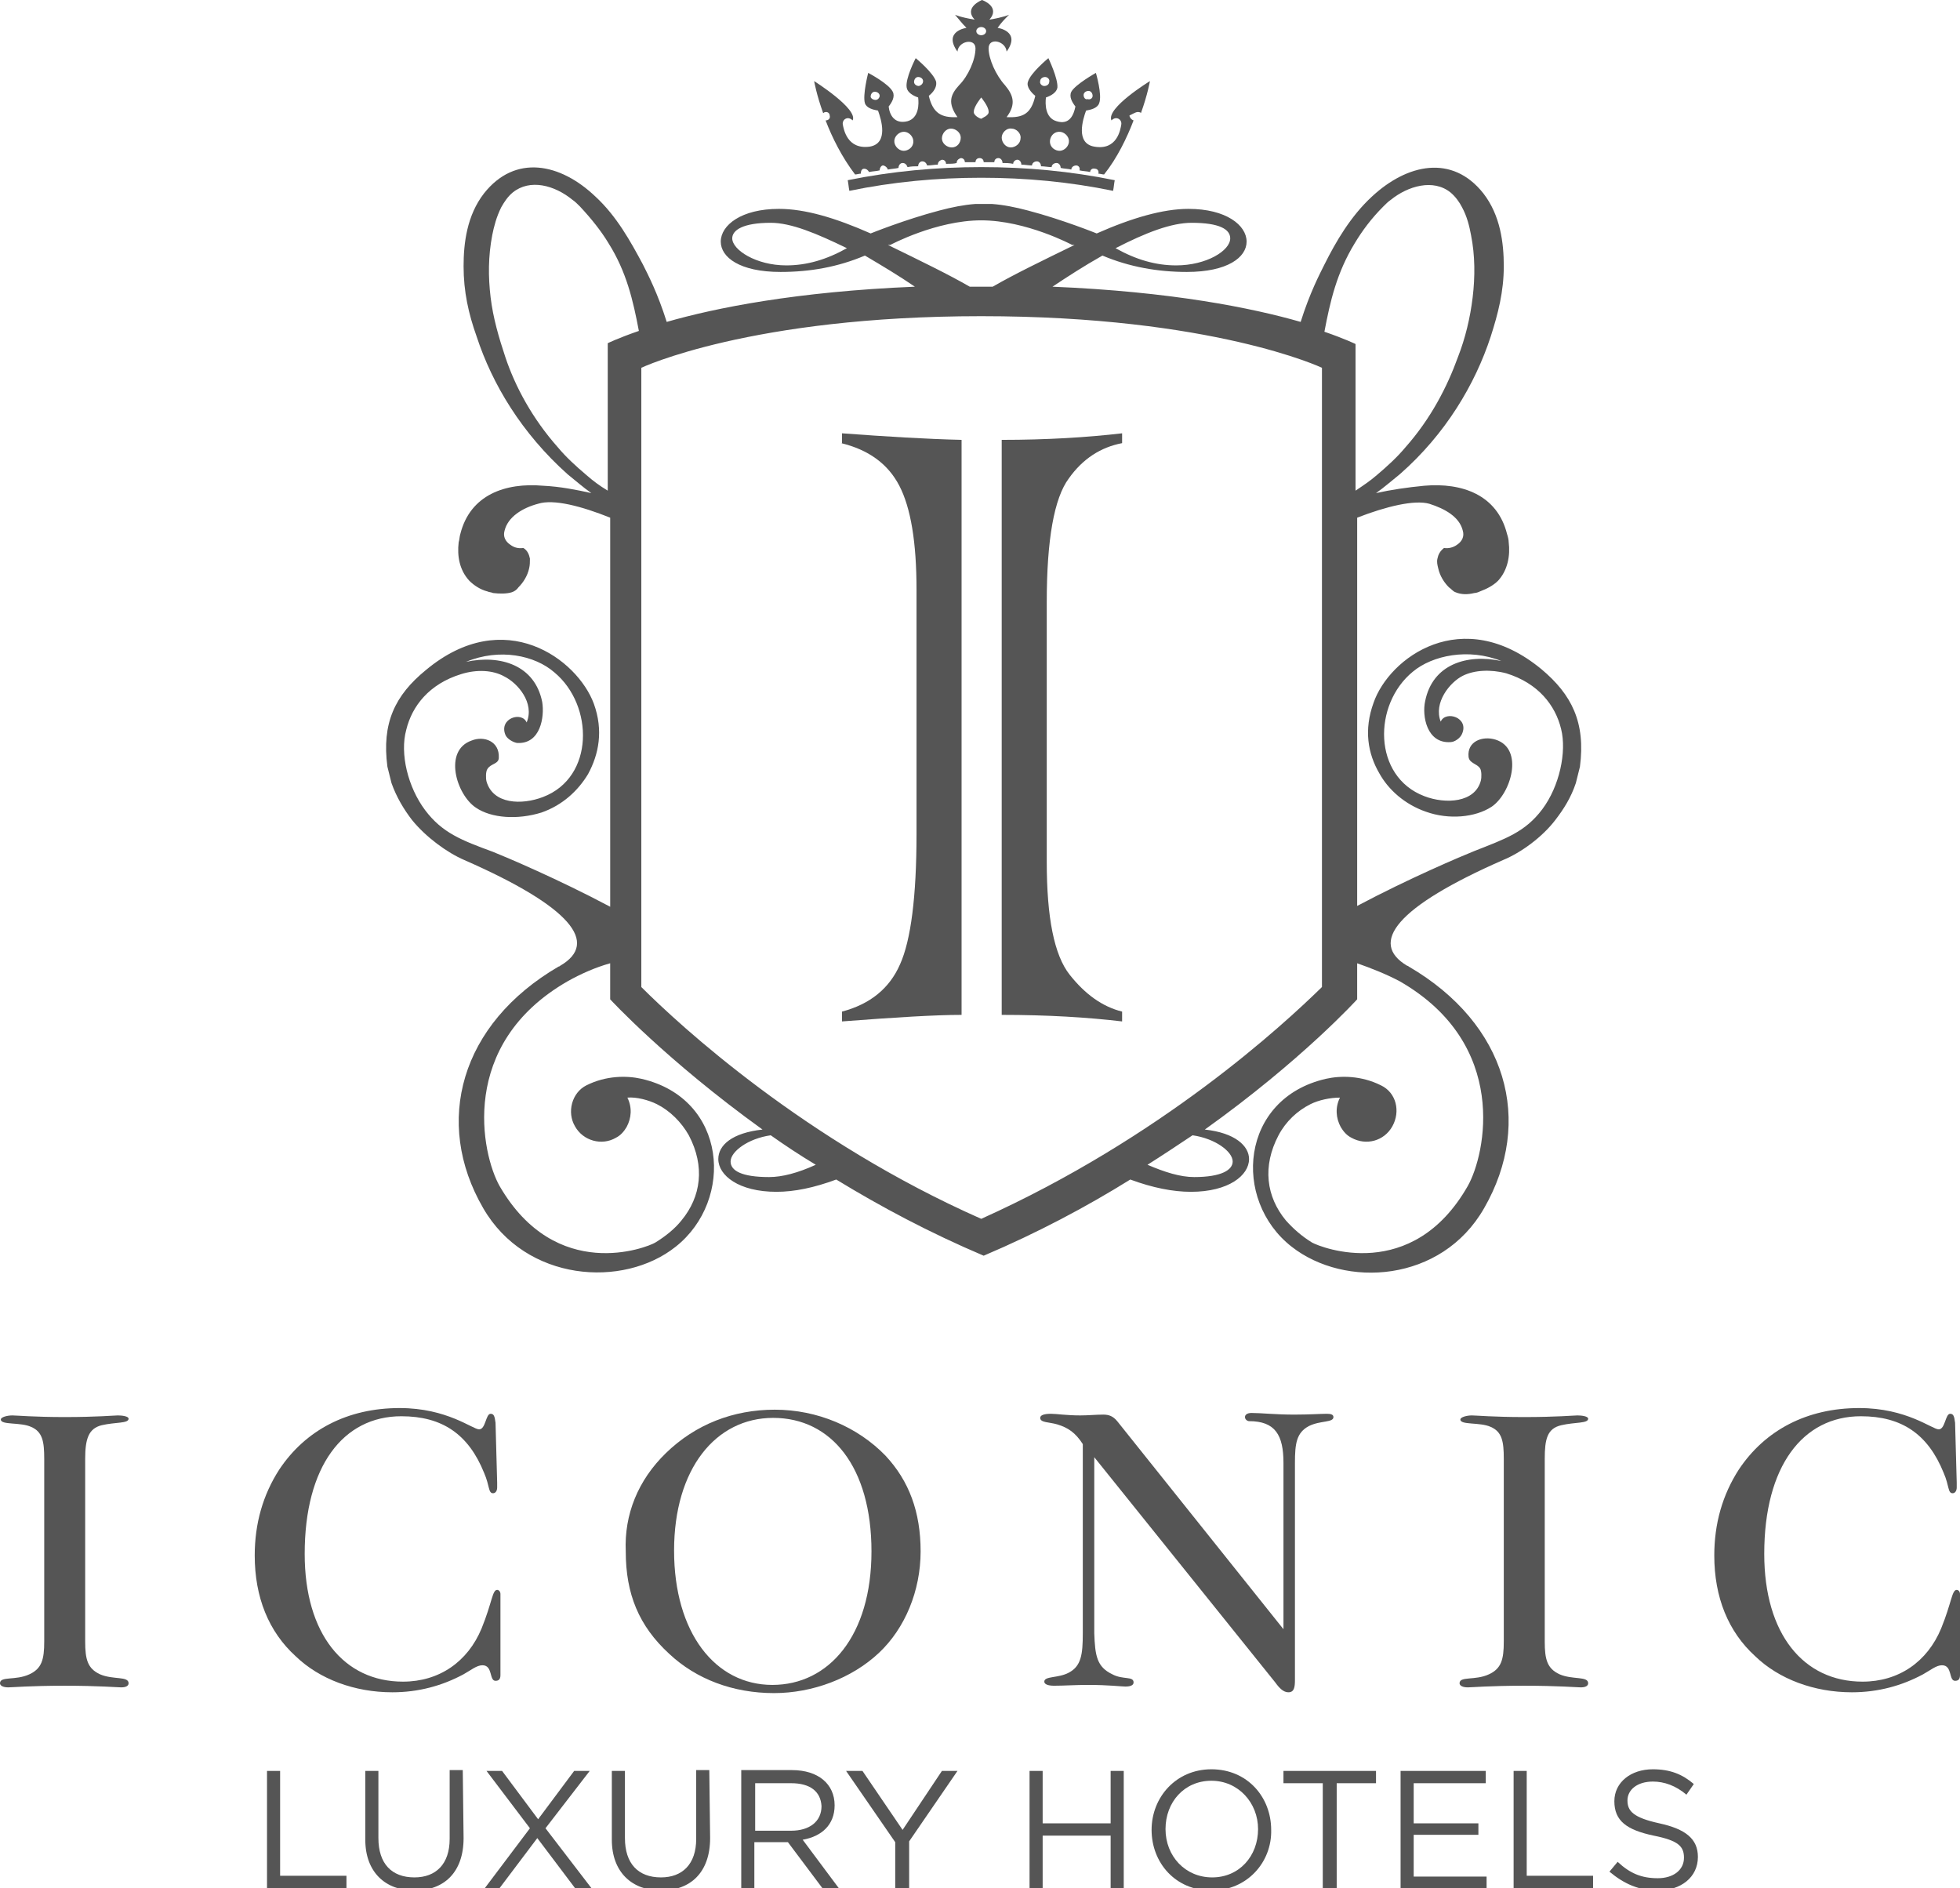
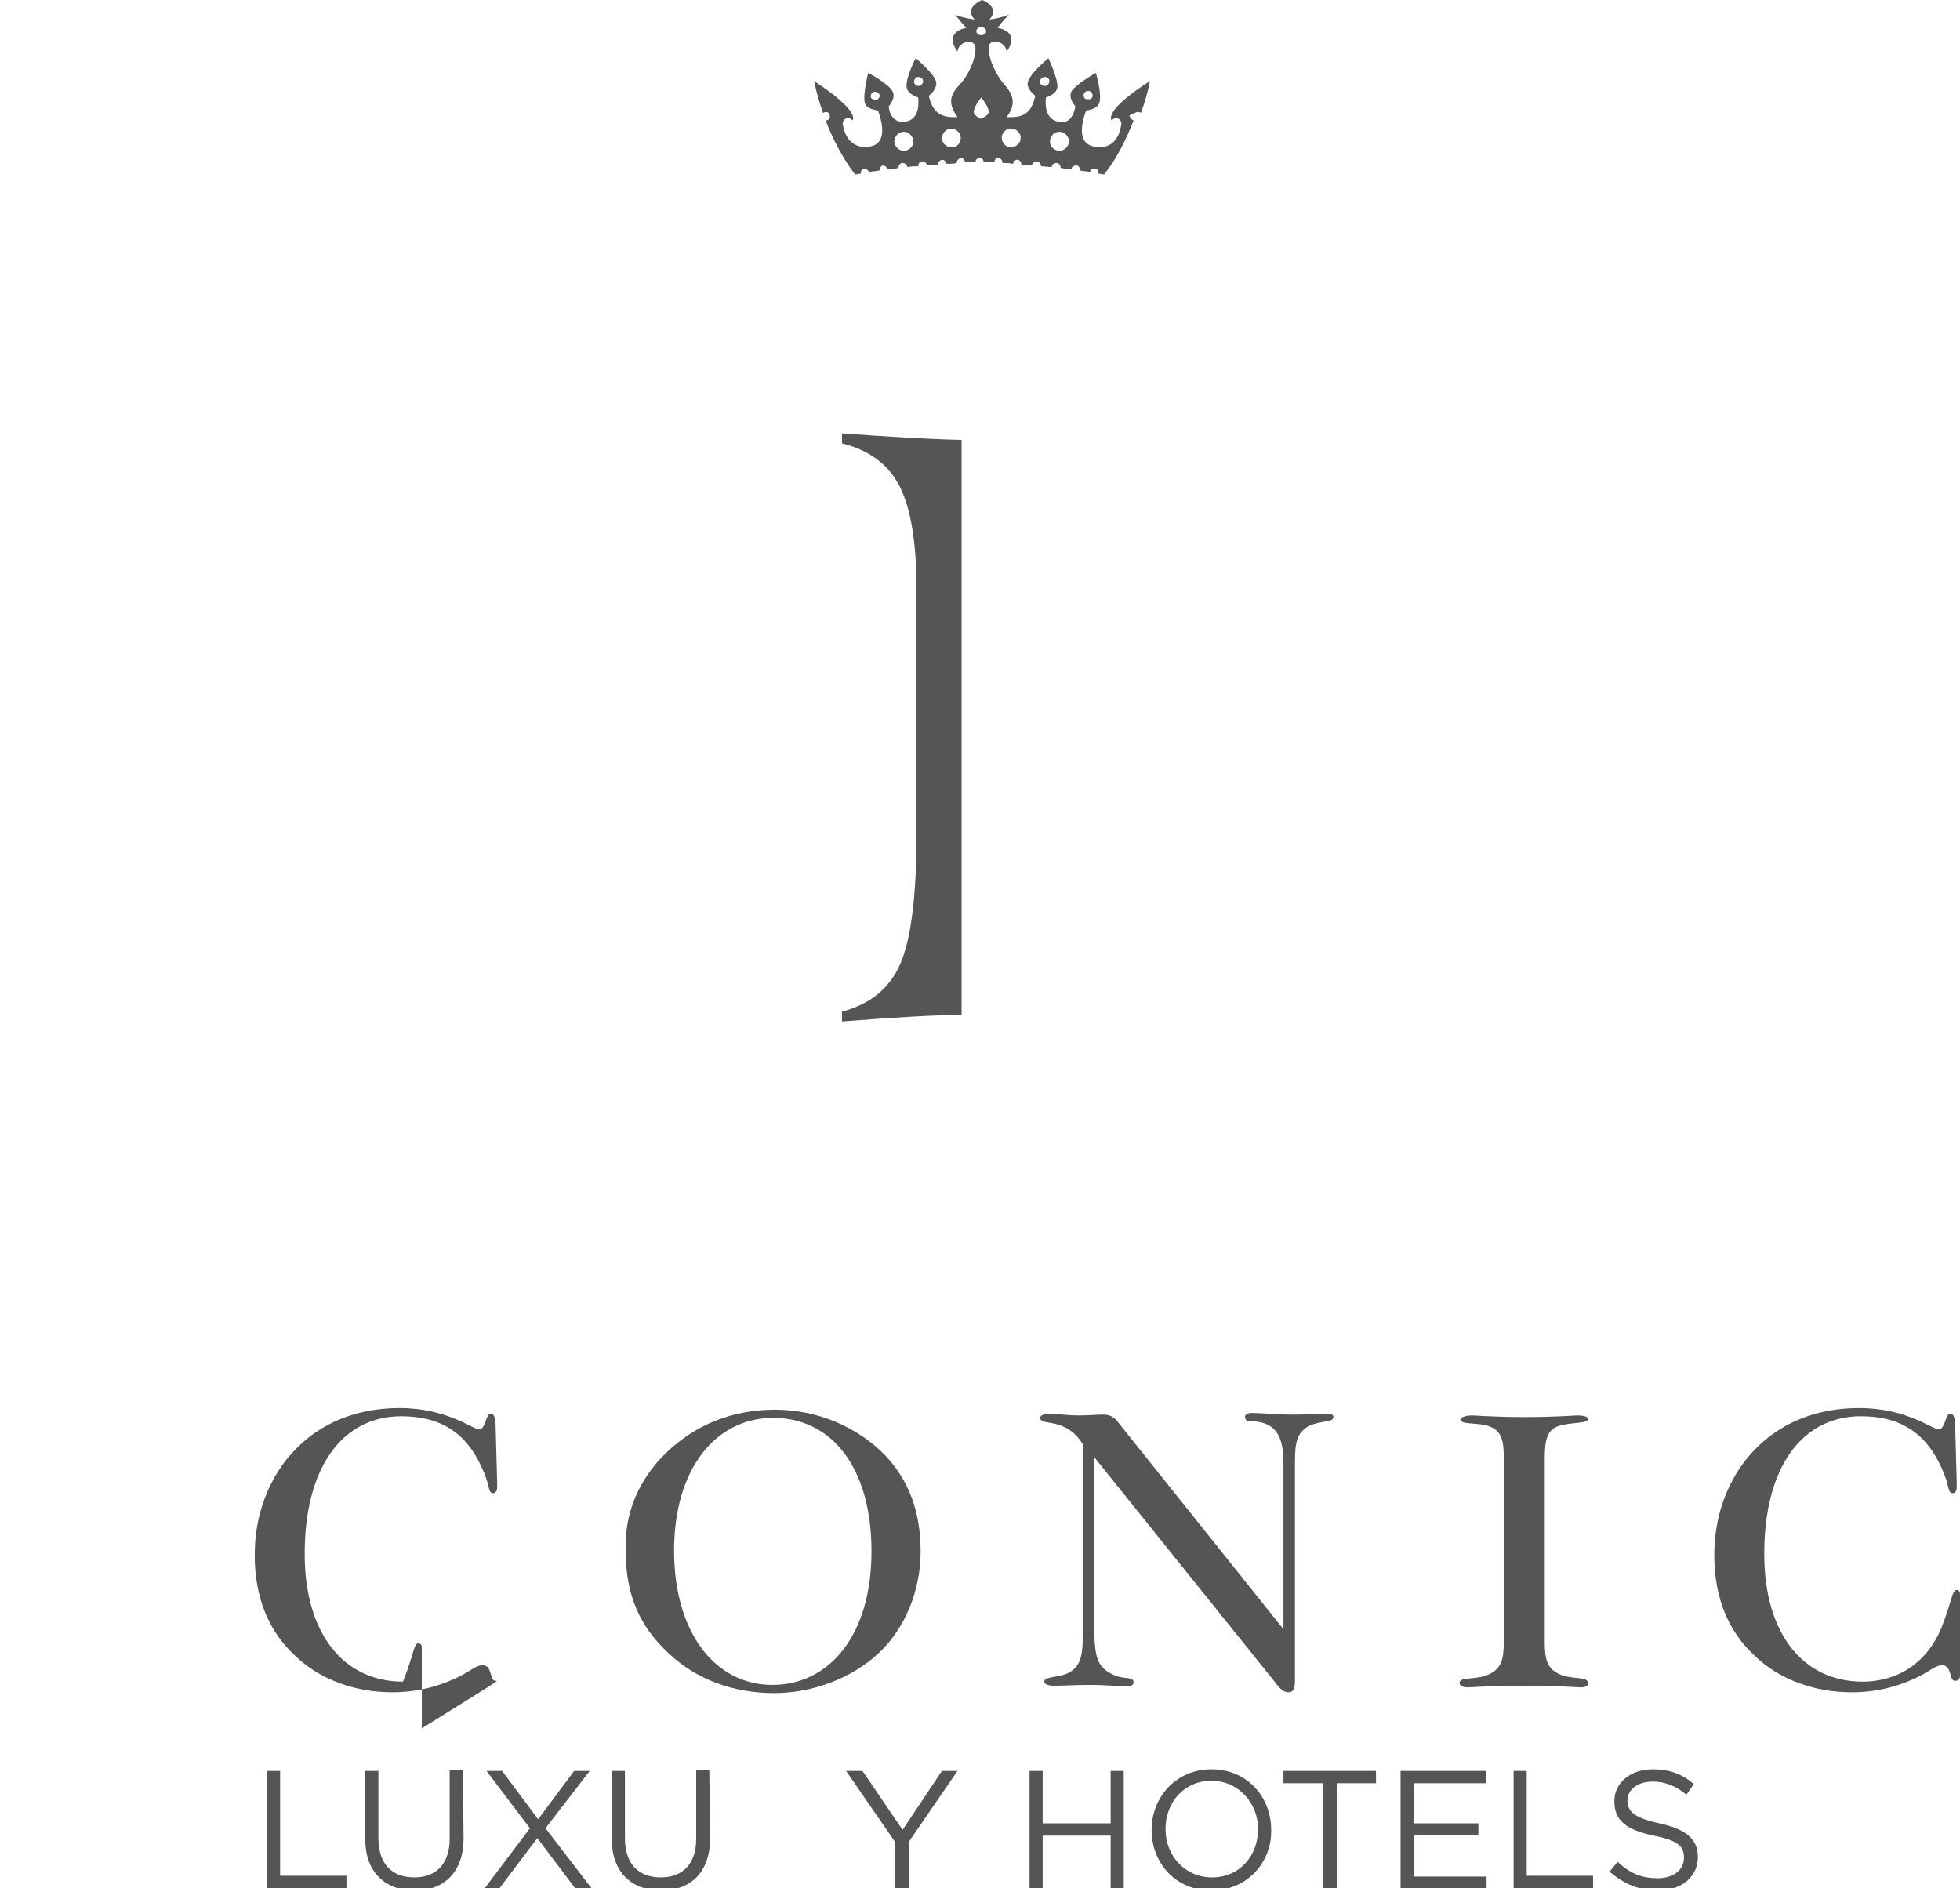
<svg xmlns="http://www.w3.org/2000/svg" version="1.1" id="Layer_1" x="0px" y="0px" viewBox="0 0 239.3 230.5" style="enable-background:new 0 0 239.3 230.5;" xml:space="preserve">
  <style type="text/css">
	.st0{fill:#555555;}
</style>
  <g>
    <g>
-       <path class="st0" d="M12.2,204.4c1.6,0.7,3.5,0.2,3.5,1.1c0,0.3-0.3,0.5-0.9,0.5c-0.4,0-2.8-0.2-6.9-0.2c-4.2,0-6.4,0.2-6.9,0.2    c-0.6,0-1-0.2-1-0.5c0-0.9,1.9-0.3,3.6-1.1c1.5-0.7,1.8-1.8,1.8-4v-22.3c0-2.1-0.2-3.3-1.6-3.9c-1.3-0.6-3.7-0.2-3.7-0.9    c0-0.3,0.8-0.5,1.4-0.5c0.5,0,2.7,0.2,6.4,0.2c3.9,0,6.1-0.2,6.5-0.2c0.5,0,1.3,0.1,1.3,0.4c0,0.6-1.6,0.4-3.3,0.8    c-1.6,0.4-2,1.7-2,4.1v22.3C10.4,202.6,10.7,203.7,12.2,204.4" />
-       <path class="st0" d="M60.5,205.2c-0.8,0-0.3-1.9-1.6-1.9c-0.7,0-1.4,0.6-2.3,1.1c-2.6,1.4-5.5,2.2-8.7,2.2    c-4.6,0-8.9-1.6-11.8-4.4c-3.3-3-5-7.2-5-12.3c0-3.9,1-7.4,3-10.5c3.2-4.8,8.3-7.5,14.7-7.5c5.8,0,8.9,2.6,9.7,2.6    c0.8,0,0.8-1.9,1.4-1.9c0.4,0,0.5,0.3,0.6,1.1l0.2,7.3c0,0.4,0,0.6,0,0.6c0,0.4-0.2,0.7-0.5,0.7c-0.6,0-0.4-0.9-1.1-2.5    c-1.9-4.7-5.1-6.9-10.1-6.9c-7.1,0-11.8,6.1-11.8,16.8c0,9.8,4.8,15.6,12,15.6c4.4,0,7.9-2.4,9.6-6.5c1.3-3.2,1.3-4.7,1.9-4.7    c0.2,0,0.4,0.2,0.4,0.5v9.9C61.1,205,60.9,205.2,60.5,205.2" />
+       <path class="st0" d="M60.5,205.2c-0.8,0-0.3-1.9-1.6-1.9c-0.7,0-1.4,0.6-2.3,1.1c-2.6,1.4-5.5,2.2-8.7,2.2    c-4.6,0-8.9-1.6-11.8-4.4c-3.3-3-5-7.2-5-12.3c0-3.9,1-7.4,3-10.5c3.2-4.8,8.3-7.5,14.7-7.5c5.8,0,8.9,2.6,9.7,2.6    c0.8,0,0.8-1.9,1.4-1.9c0.4,0,0.5,0.3,0.6,1.1l0.2,7.3c0,0.4,0,0.6,0,0.6c0,0.4-0.2,0.7-0.5,0.7c-0.6,0-0.4-0.9-1.1-2.5    c-1.9-4.7-5.1-6.9-10.1-6.9c-7.1,0-11.8,6.1-11.8,16.8c0,9.8,4.8,15.6,12,15.6c1.3-3.2,1.3-4.7,1.9-4.7    c0.2,0,0.4,0.2,0.4,0.5v9.9C61.1,205,60.9,205.2,60.5,205.2" />
      <path class="st0" d="M94.3,205.7c6.9,0,12.1-6,12.1-16.3s-4.9-16.3-12-16.3c-7,0-12.1,6.2-12.1,16.2    C82.3,199.3,87.3,205.7,94.3,205.7 M81.3,177.4c3.6-3.5,8.2-5.3,13.3-5.3c5.2,0,10.1,2.1,13.5,5.6c2.9,3.1,4.3,6.9,4.3,11.7    s-1.9,9.4-5.1,12.4c-3.3,3.1-8.1,4.9-12.8,4.9c-5,0-9.5-1.7-12.8-4.8c-3.7-3.4-5.3-7.3-5.3-12.5C76.2,184.9,77.9,180.7,81.3,177.4    " />
      <path class="st0" d="M135.8,204.4c1.3,0.7,2.6,0.2,2.6,1c0,0.3-0.3,0.5-1,0.5c-0.5,0-2-0.2-4.6-0.2c-1.5,0-2.9,0.1-4.1,0.1    c-0.8,0-1.2-0.2-1.2-0.5c0-0.7,1.7-0.4,3-1.1c1.5-0.8,1.7-2.2,1.7-4.8v-23.1c-0.9-1.4-1.8-2-3.1-2.4c-1-0.3-2.1-0.2-2.1-0.8    c0-0.3,0.4-0.5,1.3-0.5c0.7,0,1.9,0.2,3.6,0.2c1,0,1.9-0.1,2.8-0.1c0.7,0,1.2,0.2,1.7,0.8l20.3,25.4v-20.3c0-3.4-1-5.1-4.2-5.1    c-0.2,0-0.5-0.2-0.5-0.5s0.3-0.5,0.8-0.5c1.2,0,2.9,0.2,5.2,0.2c1.9,0,3.2-0.1,4-0.1c0.5,0,0.8,0.1,0.8,0.4c0,0.7-1.6,0.4-3,1.1    c-1.5,0.8-1.7,2.1-1.7,4.5v26.5c0,0.9-0.1,1.5-0.8,1.5c-0.6,0-1.1-0.5-1.6-1.2l-22.1-27.5v21.5    C133.7,202.1,133.9,203.5,135.8,204.4" />
      <path class="st0" d="M190.4,204.4c1.6,0.7,3.5,0.2,3.5,1.1c0,0.3-0.3,0.5-0.9,0.5c-0.4,0-2.8-0.2-6.9-0.2c-4.2,0-6.4,0.2-6.9,0.2    c-0.6,0-1-0.2-1-0.5c0-0.9,1.9-0.3,3.6-1.1c1.5-0.7,1.8-1.8,1.8-4v-22.3c0-2.1-0.2-3.3-1.6-3.9c-1.3-0.6-3.7-0.2-3.7-0.9    c0-0.3,0.8-0.5,1.4-0.5c0.5,0,2.7,0.2,6.4,0.2c3.9,0,6.1-0.2,6.5-0.2c0.5,0,1.3,0.1,1.3,0.4c0,0.6-1.6,0.4-3.3,0.8s-2,1.7-2,4.1    v22.3C188.6,202.6,188.9,203.7,190.4,204.4" />
      <path class="st0" d="M238.7,205.2c-0.8,0-0.3-1.9-1.6-1.9c-0.7,0-1.4,0.6-2.3,1.1c-2.6,1.4-5.5,2.2-8.7,2.2    c-4.6,0-8.9-1.6-11.8-4.4c-3.3-3-5-7.2-5-12.3c0-3.9,1-7.4,3-10.5c3.2-4.8,8.3-7.5,14.7-7.5c5.8,0,8.9,2.6,9.7,2.6    c0.8,0,0.8-1.9,1.4-1.9c0.4,0,0.5,0.3,0.6,1.1l0.2,7.3c0,0.4,0,0.6,0,0.6c0,0.4-0.2,0.7-0.5,0.7c-0.6,0-0.4-0.9-1.1-2.5    c-1.9-4.7-5.1-6.9-10.1-6.9c-7.1,0-11.8,6.1-11.8,16.8c0,9.8,4.8,15.6,12,15.6c4.4,0,7.9-2.4,9.6-6.5c1.3-3.2,1.3-4.7,1.9-4.7    c0.2,0,0.4,0.2,0.4,0.5v9.9C239.3,205,239.1,205.2,238.7,205.2" />
    </g>
    <polygon class="st0" points="32.6,216.2 32.6,230.5 42.3,230.5 42.3,229 34.2,229 34.2,216.2  " />
    <g>
      <path class="st0" d="M56.6,224.4c0,4.2-2.4,6.4-6,6.4c-3.5,0-6-2.2-6-6.2v-8.4h1.6v8.2c0,3.1,1.6,4.8,4.4,4.8    c2.6,0,4.3-1.6,4.3-4.7v-8.4h1.6L56.6,224.4L56.6,224.4z" />
    </g>
    <polygon class="st0" points="70.1,216.2 65.7,222.1 61.3,216.2 59.4,216.2 64.7,223.2 59.2,230.5 61,230.5 65.6,224.4 70.2,230.5    72.2,230.5 66.6,223.2 72,216.2  " />
    <g>
      <path class="st0" d="M86.7,224.4c0,4.2-2.4,6.4-6,6.4c-3.5,0-6-2.2-6-6.2v-8.4h1.6v8.2c0,3.1,1.6,4.8,4.4,4.8    c2.6,0,4.3-1.6,4.3-4.7v-8.4h1.6L86.7,224.4L86.7,224.4z" />
-       <path class="st0" d="M96.6,217.7h-4.4v5.8h4.4c2.2,0,3.7-1.1,3.7-3C100.2,218.7,98.9,217.7,96.6,217.7 M100.4,230.5l-4.2-5.6h-4.1    v5.6h-1.6v-14.4h6.2c3.2,0,5.2,1.7,5.2,4.3c0,2.4-1.6,3.8-3.9,4.2l4.4,5.9H100.4z" />
    </g>
    <polygon class="st0" points="115,216.2 110.2,223.4 105.3,216.2 103.3,216.2 109.3,224.9 109.3,230.5 111,230.5 111,224.8    116.9,216.2  " />
    <polygon class="st0" points="135.6,216.2 135.6,222.6 127.3,222.6 127.3,216.2 125.7,216.2 125.7,230.5 127.3,230.5 127.3,224.1    135.6,224.1 135.6,230.5 137.2,230.5 137.2,216.2  " />
    <g>
      <path class="st0" d="M147.9,217.4c-3.3,0-5.6,2.6-5.6,5.9s2.4,5.9,5.7,5.9s5.6-2.6,5.6-5.9C153.6,220.1,151.2,217.4,147.9,217.4     M147.9,230.8c-4.4,0-7.3-3.4-7.3-7.4s3-7.4,7.3-7.4c4.4,0,7.3,3.4,7.3,7.4C155.3,227.3,152.3,230.8,147.9,230.8" />
    </g>
    <polygon class="st0" points="156.7,216.2 156.7,217.7 161.5,217.7 161.5,230.5 163.2,230.5 163.2,217.7 168,217.7 168,216.2  " />
    <polygon class="st0" points="171,216.2 171,230.5 181.5,230.5 181.5,229.1 172.6,229.1 172.6,224 180.5,224 180.5,222.6    172.6,222.6 172.6,217.7 181.4,217.7 181.4,216.2  " />
    <polygon class="st0" points="184.8,216.2 184.8,230.5 194.5,230.5 194.5,229 186.4,229 186.4,216.2  " />
    <path class="st0" d="M202.6,222.6c3.2,0.7,4.7,1.9,4.7,4.1c0,2.5-2.1,4.1-4.9,4.1c-2.3,0-4.1-0.8-5.9-2.3l1-1.2   c1.5,1.4,2.9,2,4.9,2c1.9,0,3.2-1,3.2-2.5c0-1.4-0.7-2.1-3.7-2.7c-3.3-0.7-4.8-1.8-4.8-4.2c0-2.3,2-3.9,4.7-3.9   c2.1,0,3.6,0.6,5,1.8l-0.9,1.3c-1.3-1.1-2.7-1.6-4.1-1.6c-1.9,0-3.1,1-3.1,2.3C198.7,221.1,199.4,221.9,202.6,222.6" />
    <g>
      <g>
        <g>
-           <path class="st0" d="M103.5,22c0.1,0.5,0.1,0.8,0.2,1.3c5.3-1.1,10.7-1.6,16.1-1.6c5.4,0,10.8,0.5,16.1,1.6      c0.1-0.5,0.1-0.8,0.2-1.3c-5.4-1.1-10.8-1.6-16.3-1.6C114.4,20.4,108.9,20.9,103.5,22z" />
-         </g>
+           </g>
        <g>
          <path class="st0" d="M139.1,13.7c0.1,0,0.1,0,0.2,0.1c0.8-2.2,1.1-3.9,1.1-3.9s-5.4,3.3-4.7,4.8c0.6-0.6,1.3-0.1,1.2,0.5      s-0.5,3.2-3.3,2.7c-2.3-0.4-1.4-3.3-1-4.4c0.6-0.1,1.4-0.3,1.6-0.9c0.4-1-0.4-3.7-0.4-3.7s-2.5,1.4-3,2.3      c-0.3,0.6,0.1,1.3,0.5,1.8c-0.2,1-0.7,2.3-2.3,1.8c-1.4-0.4-1.4-2.1-1.3-2.9c0.6-0.2,1.3-0.6,1.4-1.2c0.1-1.1-1.1-3.6-1.1-3.6      s-2.2,1.8-2.5,2.9c-0.2,0.6,0.4,1.3,0.9,1.7c-0.5,2.2-1.5,2.7-3.5,2.6c1.2-1.6,0.8-2.7-0.2-3.9c-1.1-1.2-2-3.2-2-4.5      c0-1.4,2.1-0.9,2.2,0.4c1.8-2.5-1.1-2.9-1.1-2.9c0.5-0.7,0.8-1,1.4-1.6c0,0-0.6,0.3-2.4,0.6c1.4-1.6-0.9-2.4-0.9-2.4      s-2.3,0.9-0.9,2.4c-1.8-0.3-2.4-0.6-2.4-0.6c0.6,0.7,0.8,1,1.4,1.6c0,0-2.9,0.4-1.1,2.9c0.1-1.3,2.2-1.7,2.2-0.4      c0,1.4-0.9,3.4-2,4.5c-1.1,1.2-1.4,2.2-0.2,3.9c-2,0.1-3-0.5-3.5-2.6c0.5-0.4,1-1,0.9-1.7c-0.3-1.1-2.5-2.9-2.5-2.9      s-1.3,2.5-1.1,3.6c0.1,0.6,0.8,1,1.4,1.2c0.1,0.8,0.1,2.5-1.3,2.9c-1.6,0.4-2.2-0.8-2.3-1.8c0.4-0.5,0.8-1.2,0.5-1.8      c-0.5-1-3-2.3-3-2.3s-0.7,2.7-0.4,3.7c0.2,0.6,1,0.8,1.6,0.9c0.4,1.1,1.3,4-1,4.4c-2.8,0.4-3.2-2.2-3.3-2.7      c-0.1-0.6,0.6-1.1,1.2-0.5c0.7-1.4-4.7-4.8-4.7-4.8s0.3,1.7,1.1,3.9c0.1,0,0.1-0.1,0.2-0.1c0.3-0.1,0.6,0.1,0.6,0.4      c0.1,0.3-0.1,0.6-0.5,0.6l0,0c0.8,2.1,2,4.5,3.6,6.6c0.2,0,0.5-0.1,0.7-0.1c0-0.3,0.1-0.6,0.4-0.6c0.3,0,0.5,0.2,0.6,0.4      c0.5-0.1,0.9-0.1,1.3-0.2c0-0.3,0.2-0.6,0.4-0.6s0.5,0.2,0.6,0.5c0.5-0.1,0.9-0.1,1.3-0.2c0-0.3,0.2-0.6,0.5-0.6      s0.5,0.2,0.6,0.5c0.5-0.1,0.9-0.1,1.3-0.1c0-0.3,0.2-0.6,0.5-0.6s0.5,0.2,0.6,0.5c0.5,0,0.9-0.1,1.3-0.1c0-0.3,0.2-0.5,0.5-0.6      c0.3,0,0.5,0.2,0.5,0.5c0.5,0,1,0,1.3-0.1c0-0.3,0.2-0.5,0.5-0.6c0.3,0,0.5,0.2,0.5,0.5c0.6,0,1.1,0,1.3,0      c0-0.3,0.2-0.5,0.5-0.5s0.5,0.2,0.5,0.5c0.3,0,0.7,0,1.3,0c0-0.3,0.2-0.5,0.5-0.5s0.5,0.3,0.5,0.6c0.4,0,0.8,0,1.3,0.1      c0-0.3,0.3-0.5,0.5-0.5c0.3,0,0.5,0.3,0.5,0.6c0.4,0,0.9,0.1,1.3,0.1c0-0.3,0.3-0.5,0.6-0.5s0.5,0.3,0.5,0.6      c0.4,0,0.9,0.1,1.3,0.1c0-0.3,0.3-0.5,0.6-0.5s0.5,0.3,0.5,0.6c0.4,0.1,0.9,0.1,1.3,0.2c0-0.3,0.3-0.5,0.6-0.5s0.5,0.3,0.4,0.6      c0.4,0.1,0.9,0.1,1.3,0.2c0-0.3,0.3-0.5,0.6-0.4c0.3,0,0.5,0.3,0.4,0.6c0.2,0,0.5,0.1,0.7,0.1c1.6-2,2.8-4.5,3.6-6.6l0,0      c-0.3-0.1-0.5-0.4-0.5-0.6C138.5,13.8,138.8,13.6,139.1,13.7z M106.9,12.2c-0.3,0-0.6-0.2-0.6-0.4c0-0.3,0.2-0.6,0.5-0.6      s0.6,0.2,0.6,0.5C107.4,11.9,107.2,12.2,106.9,12.2z M110.5,18.4c-0.6,0.1-1.2-0.4-1.3-1s0.4-1.2,1-1.3s1.2,0.4,1.3,1      C111.6,17.8,111.1,18.3,110.5,18.4z M112.2,10.5c-0.3,0-0.6-0.2-0.6-0.5s0.2-0.6,0.5-0.6s0.6,0.2,0.6,0.5      C112.7,10.2,112.5,10.4,112.2,10.5z M116.2,18c-0.6,0-1.2-0.5-1.2-1.1s0.5-1.2,1.1-1.2s1.2,0.5,1.2,1.1S116.9,18,116.2,18z       M119.8,3.3c0.3,0,0.6,0.2,0.6,0.5s-0.3,0.5-0.6,0.5s-0.6-0.2-0.6-0.5S119.5,3.3,119.8,3.3z M119.8,14.5c-0.1,0-1-0.4-0.9-0.9      c0-0.6,0.9-1.7,0.9-1.7s0.9,1.1,0.9,1.7C120.8,14.1,119.9,14.4,119.8,14.5z M123.4,18c-0.6,0-1.1-0.6-1.1-1.2      c0-0.6,0.6-1.2,1.2-1.1c0.6,0,1.2,0.6,1.1,1.2C124.6,17.5,124,18,123.4,18z M127.5,10.5c-0.3,0-0.6-0.3-0.5-0.6      c0-0.3,0.3-0.5,0.6-0.5s0.6,0.3,0.5,0.6C128.1,10.3,127.8,10.5,127.5,10.5z M129.2,18.4c-0.6-0.1-1.1-0.6-1-1.3      c0.1-0.6,0.6-1.1,1.3-1c0.6,0.1,1.1,0.7,1,1.3C130.4,18,129.8,18.5,129.2,18.4z M132.3,11.6c0-0.3,0.3-0.5,0.6-0.5      s0.5,0.3,0.5,0.6s-0.3,0.5-0.6,0.4C132.5,12.2,132.3,11.9,132.3,11.6z" />
        </g>
      </g>
    </g>
-     <path class="st0" d="M188.2,81.7c-9.7-8-18.6-1.4-20.5,4.1c-1.2,3.3-0.7,6.2,0.7,8.6c1.1,2,3.1,3.8,5.7,4.7c2.8,1,6,0.7,8-0.6   c2.4-1.6,4-7.1,0.5-8.2c-1.6-0.5-3.5,0.2-3.3,2.1c0.1,0.8,1,0.8,1.4,1.4c0.2,0.3,0.2,1.1,0.1,1.5c-0.7,2.7-4.3,2.9-6.9,1.9   c-6.3-2.4-6.3-11.2-1.4-15.2c2.4-2,6.8-2.9,10.8-1.3c-4.2-0.9-8.4,0.4-9.3,4.9c-0.4,1.8,0.2,5.2,3.1,5c0.5,0,1.2-0.5,1.4-1   c0.9-2-2-2.9-2.6-1.5c-0.9-2.3,1.1-4.8,2.7-5.6c1.4-0.7,3.4-0.8,5.3-0.3c3.9,1.2,6,3.9,6.7,6.8c0.7,2.8-0.2,7-2.3,9.8   s-4.5,3.6-8.3,5.1c-1.5,0.6-7.9,3.3-14.3,6.7V63.2c3.6-1.4,7-2.2,8.8-1.7c1.9,0.6,3.7,1.6,4.1,3.3c0.2,0.7-0.1,1.3-0.7,1.7   c-0.4,0.3-1,0.5-1.6,0.4c-0.5,0.4-0.7,0.8-0.8,1.3c-0.1,0.4,0,0.8,0.1,1.2c0.2,0.9,0.7,1.7,1.3,2.3c0.3,0.2,0.5,0.5,0.8,0.6   c0.7,0.3,1.5,0.3,2.3,0.1c0.2,0,0.5-0.1,0.7-0.2c0.8-0.3,1.6-0.7,2.2-1.3c1.2-1.3,1.5-3.1,1.3-4.7c0-0.3-0.1-0.7-0.2-1   c-1.2-4.8-5.5-6.3-10.1-5.9c-2.1,0.2-4.1,0.5-5.9,0.9c1-0.7,1.9-1.5,2.9-2.3c5.6-4.9,9.2-11,11.1-16.8c0.9-2.8,1.6-5.5,1.6-8.6   c0-2.8-0.4-6.2-2.5-8.9c-3.8-4.8-9.3-3.6-13.6,0.4c-2.6,2.4-4.4,5.5-5.8,8.3c-0.6,1.2-1.8,3.5-2.9,7c-5.9-1.7-15.8-3.7-30.3-4.3   c1.8-1.2,3.8-2.5,6.1-3.8c3.3,1.4,6.8,2,10.3,2c5,0,7.3-1.8,7.3-3.7c0-2-2.5-4-7.1-4c-3.1,0-6.9,1.1-11.2,3c0,0-4.2-1.7-8.4-2.8   c-1.5-0.4-3-0.7-4.4-0.8c-0.4,0-0.7,0-1,0s-0.7,0-1,0c-1.4,0.1-2.9,0.4-4.4,0.8c-4.2,1.1-8.4,2.8-8.4,2.8c-4.3-1.9-8-3-11.2-3   c-4.6,0-7.1,2-7.1,4c0,1.9,2.3,3.7,7.3,3.7c3.6,0,7-0.6,10.3-2c2.2,1.3,4.2,2.5,6.1,3.8c-14.5,0.6-24.4,2.6-30.3,4.3   c-1.1-3.5-2.3-5.8-2.9-7c-1.5-2.8-3.2-5.9-5.8-8.3c-4.3-4.1-9.8-5.2-13.6-0.4c-2.1,2.7-2.5,6.1-2.5,8.9c0,3.1,0.6,5.8,1.6,8.6   c1.9,5.8,5.5,11.8,11.1,16.8c1,0.8,1.9,1.6,2.9,2.3c-1.8-0.4-3.8-0.8-5.9-0.9c-4.6-0.4-8.9,1.1-10.1,5.9c-0.1,0.3-0.1,0.7-0.2,1   c-0.2,1.7,0.1,3.4,1.3,4.7c0.6,0.6,1.4,1.1,2.2,1.3c0.2,0.1,0.5,0.1,0.7,0.2c0.8,0.1,1.7,0.1,2.3-0.1c0.3-0.1,0.6-0.3,0.8-0.6   c0.6-0.6,1.1-1.4,1.3-2.3c0.1-0.4,0.1-0.8,0.1-1.2c-0.1-0.5-0.3-1-0.8-1.3c-0.7,0.1-1.2-0.1-1.6-0.4c-0.6-0.4-0.9-1-0.7-1.7   c0.4-1.7,2.2-2.8,4.1-3.3c1.9-0.6,5.3,0.3,8.8,1.7v47.5c-6.4-3.4-12.8-6.1-14.3-6.7c-3.8-1.4-6.2-2.3-8.3-5.1   c-2.1-2.8-3.1-6.9-2.3-9.8c0.7-2.9,2.8-5.6,6.7-6.8c1.9-0.6,3.9-0.5,5.3,0.3c1.6,0.8,3.7,3.2,2.7,5.6c-0.6-1.4-3.4-0.5-2.6,1.5   c0.2,0.5,0.9,0.9,1.4,1c2.9,0.2,3.4-3.2,3.1-5c-0.9-4.5-5.1-5.8-9.3-4.9c4.1-1.7,8.4-0.8,10.8,1.3c4.8,4,4.9,12.8-1.4,15.2   c-2.6,1-6.1,0.9-6.9-1.9c-0.1-0.4-0.1-1.2,0.1-1.5c0.4-0.7,1.4-0.6,1.4-1.4c0.1-2-1.8-2.7-3.3-2.1c-3.5,1.2-1.9,6.6,0.5,8.2   c1.9,1.3,5.1,1.5,8,0.6c2.6-0.9,4.5-2.7,5.7-4.7c1.3-2.4,1.9-5.3,0.7-8.6c-2-5.4-10.9-12.1-20.5-4.1c-3.8,3.1-5.4,6.5-4.7,11.8   l0.5,2c0.6,1.7,1.5,3.2,2.5,4.5c1.7,2.1,4.3,4,6.4,4.9c13,5.7,16.5,10.1,11.7,12.9c-0.1,0.1-0.2,0.1-0.2,0.1   c-12,7-15.3,19-9.2,29.5c5.2,9,17.1,9.8,23.5,4.7c7.2-5.7,6.3-18.1-4.2-20.5c-1.8-0.4-4.3-0.4-6.7,0.8c-1.8,0.9-2.4,3.3-1.4,5   c1,1.8,3.3,2.4,5,1.4c0.6-0.3,1-0.8,1.3-1.3l0,0l0,0c0.6-1.1,0.7-2.4,0.1-3.6c1.1-0.1,2.6,0.3,3.6,0.8c1.6,0.8,3,2.2,3.9,3.8   c2,3.8,1.5,7.5-0.9,10.4c-0.8,1-1.9,1.9-3.2,2.7c-1,0.6-12.1,5-19-6.9c-2.2-3.9-5.1-17.3,8.3-25c1.6-0.9,3.4-1.7,5.2-2.2v4.4   c0,0,6.8,7.4,18.6,15.9c-3.7,0.4-5.4,1.9-5.4,3.6c0,2,2.5,4,7.1,4c2.2,0,4.6-0.5,7.3-1.5c5.4,3.3,11.4,6.5,18,9.3   c6.6-2.8,12.6-6,17.9-9.3c2.7,1,5.2,1.5,7.4,1.5c4.6,0,7.1-2,7.1-4c0-1.6-1.7-3.2-5.4-3.6c11.9-8.5,18.6-15.9,18.6-15.9v-4.4   c1.7,0.6,3.5,1.3,5.2,2.2c13.4,7.7,10.5,21.1,8.3,25c-6.8,11.9-17.9,7.5-19,6.9c-1.3-0.8-2.3-1.7-3.2-2.7   c-2.4-2.9-2.9-6.6-0.9-10.4c0.9-1.7,2.3-3,3.9-3.8c1-0.5,2.4-0.8,3.6-0.8c-0.6,1.2-0.5,2.5,0.1,3.6l0,0l0,0c0.3,0.5,0.7,1,1.3,1.3   c1.8,1,4,0.4,5-1.4c1-1.8,0.5-4.1-1.4-5c-2.4-1.2-4.9-1.2-6.7-0.8c-10.5,2.4-11.5,14.8-4.2,20.5c6.5,5.1,18.3,4.4,23.5-4.7   c6.1-10.6,2.8-22.5-9.2-29.5c0,0-0.1-0.1-0.2-0.1c-4.7-2.8-1.3-7.2,11.7-12.9c2.2-0.9,4.8-2.8,6.4-4.9c1-1.3,1.9-2.7,2.5-4.5l0.5-2   C193.6,88.2,191.9,84.8,188.2,81.7z M145.5,27.2c3.4,0,4.7,0.8,4.7,1.9c0,1.5-2.9,3.3-6.6,3.3c-2.5,0-4.9-0.7-7.4-2.1   C139.9,28.4,143,27.2,145.5,27.2z M96,32.4c-3.7,0-6.6-1.9-6.6-3.3c0-1,1.3-1.9,4.7-1.9c2.5,0,5.6,1.3,9.3,3.1   C100.9,31.7,98.5,32.4,96,32.4z M165.4,29.7c0.9-1.5,2-3,3.5-4.5c0.3-0.3,0.6-0.6,0.9-0.8c2.1-1.7,5.2-2.6,7.3-0.9   c0.6,0.5,1.1,1.2,1.4,1.8c0.6,1.1,0.9,2.3,1.1,3.4c0.5,2.5,0.5,5.1,0.2,7.6s-0.9,5-1.8,7.3c-1.3,3.6-3.3,7.5-6.4,11   c-1,1.2-2.2,2.3-3.5,3.4c-0.8,0.7-1.7,1.3-2.6,1.9V43.2V42c0,0-1.2-0.6-3.8-1.5C162.4,36.8,163.2,33.3,165.4,29.7z M108.4,29.9h0.3   c0,0,5.6-3,11.1-3s11.1,3,11.1,3h0.3c-4.1,2-7.4,3.6-10,5.1c-0.5,0-0.9,0-1.4,0s-0.9,0-1.4,0C115.8,33.5,112.5,31.9,108.4,29.9z    M71.6,58c-1.3-1.1-2.5-2.2-3.5-3.4c-3.1-3.5-5.2-7.4-6.4-11c-0.8-2.4-1.5-4.8-1.8-7.3s-0.3-5,0.2-7.6c0.2-1,0.5-2.2,1.1-3.4   c0.4-0.7,0.8-1.3,1.4-1.8c2.1-1.7,5.1-0.9,7.3,0.9c0.3,0.2,0.6,0.5,0.9,0.8c1.4,1.5,2.6,3,3.5,4.5c2.2,3.5,3,7,3.7,10.7   c-2.6,0.9-3.8,1.5-3.8,1.5v18C73.2,59.3,72.4,58.7,71.6,58z M93.9,143.7c-3.4,0-4.7-0.8-4.7-1.9c0-1.2,2.1-2.8,4.9-3.2   c1.7,1.2,3.5,2.4,5.5,3.6C97.4,143.2,95.5,143.7,93.9,143.7z M150.5,141.8c0,1-1.3,1.9-4.7,1.9c-1.7,0-3.6-0.6-5.7-1.5   c1.9-1.2,3.7-2.4,5.5-3.6C148.4,139,150.5,140.6,150.5,141.8z M161.4,120.5c-4.7,4.6-19.6,18.4-41.6,28.3   c-21.5-9.5-36.8-23.6-41.5-28.3V44.9c0,0,13.3-6.3,41.5-6.3c28.3,0,41.6,6.3,41.6,6.3V120.5z" />
    <g>
      <path class="st0" d="M102.7,54.1c3.3,0.8,5.7,2.5,7.1,5.2c1.4,2.7,2.1,6.9,2.1,12.7v29.8c0,7.7-0.7,13-2,15.9    c-1.3,3-3.7,4.9-7.1,5.8v1.2c6.5-0.5,11.4-0.8,14.6-0.8V53.7c-4.3-0.1-9.2-0.4-14.6-0.8v1.2H102.7z" />
-       <path class="st0" d="M122.3,123.9c5.6,0,10.5,0.3,14.7,0.8v-1.2c-2.4-0.6-4.5-2.1-6.4-4.5s-2.8-7-2.8-13.8V73.5    c0-7.6,0.9-12.7,2.7-15.1c1.7-2.4,3.9-3.8,6.5-4.3v-1.2c-4.3,0.5-9.2,0.8-14.7,0.8V123.9z" />
    </g>
  </g>
</svg>